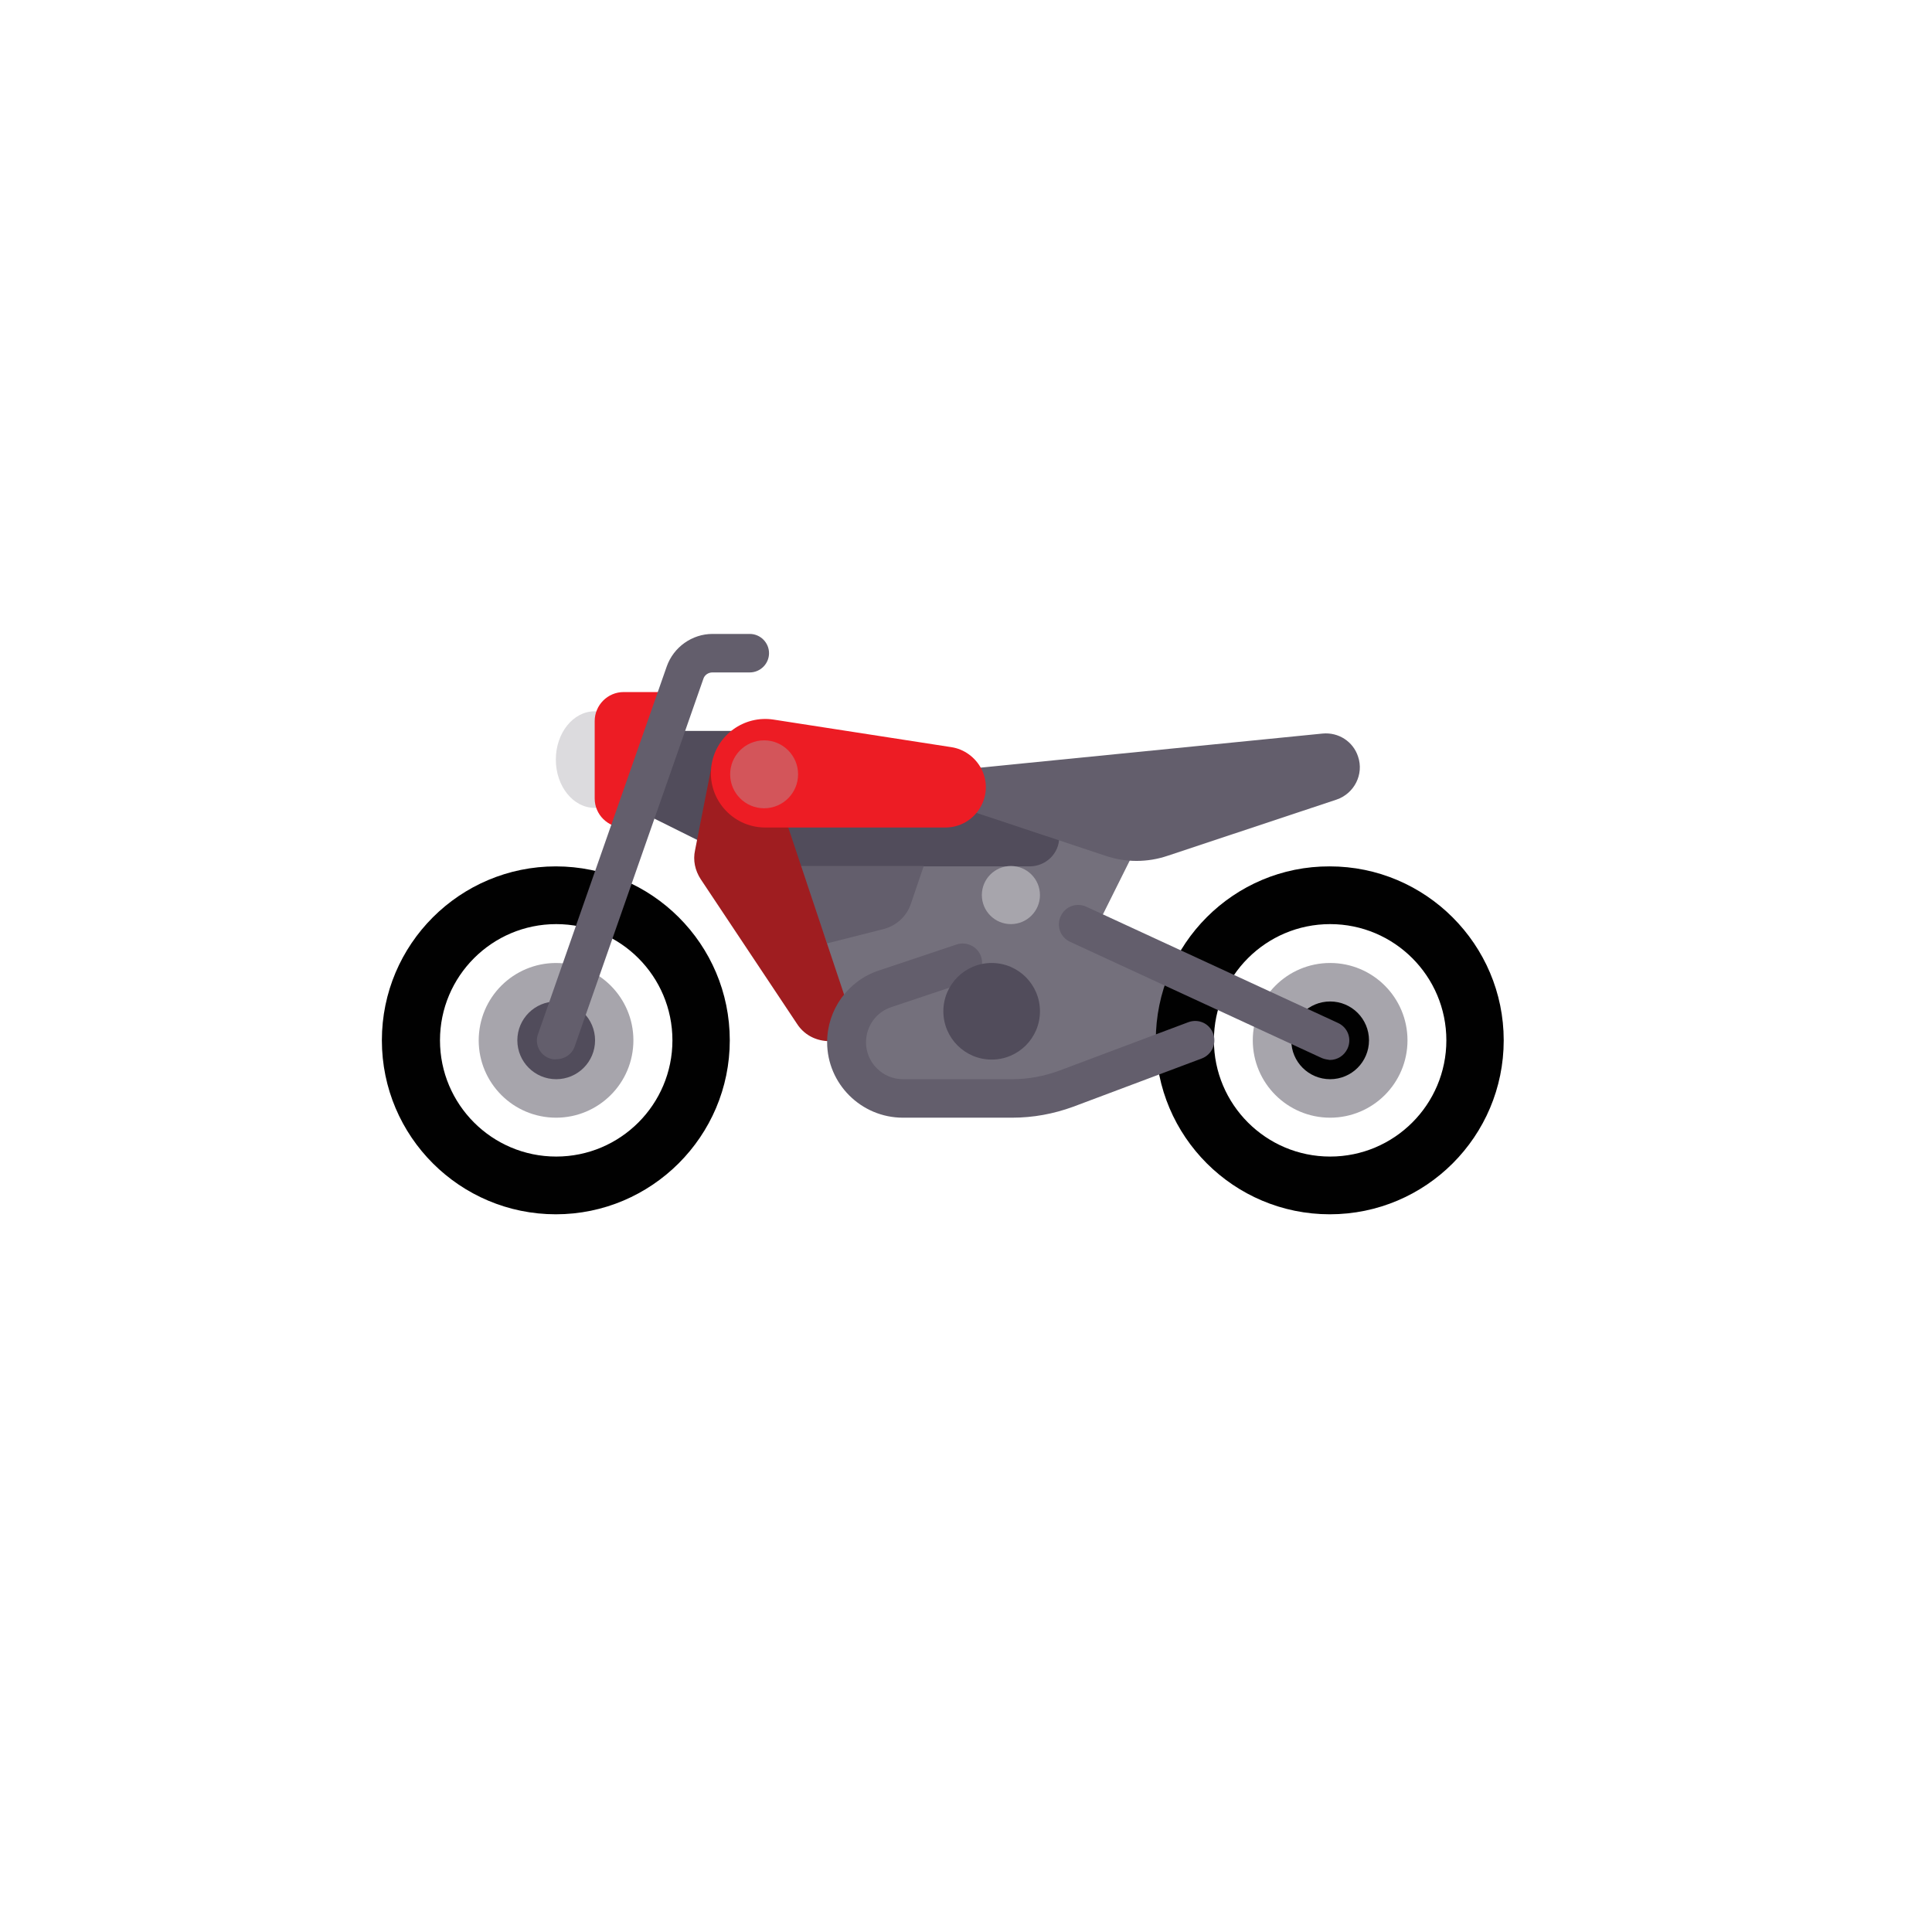
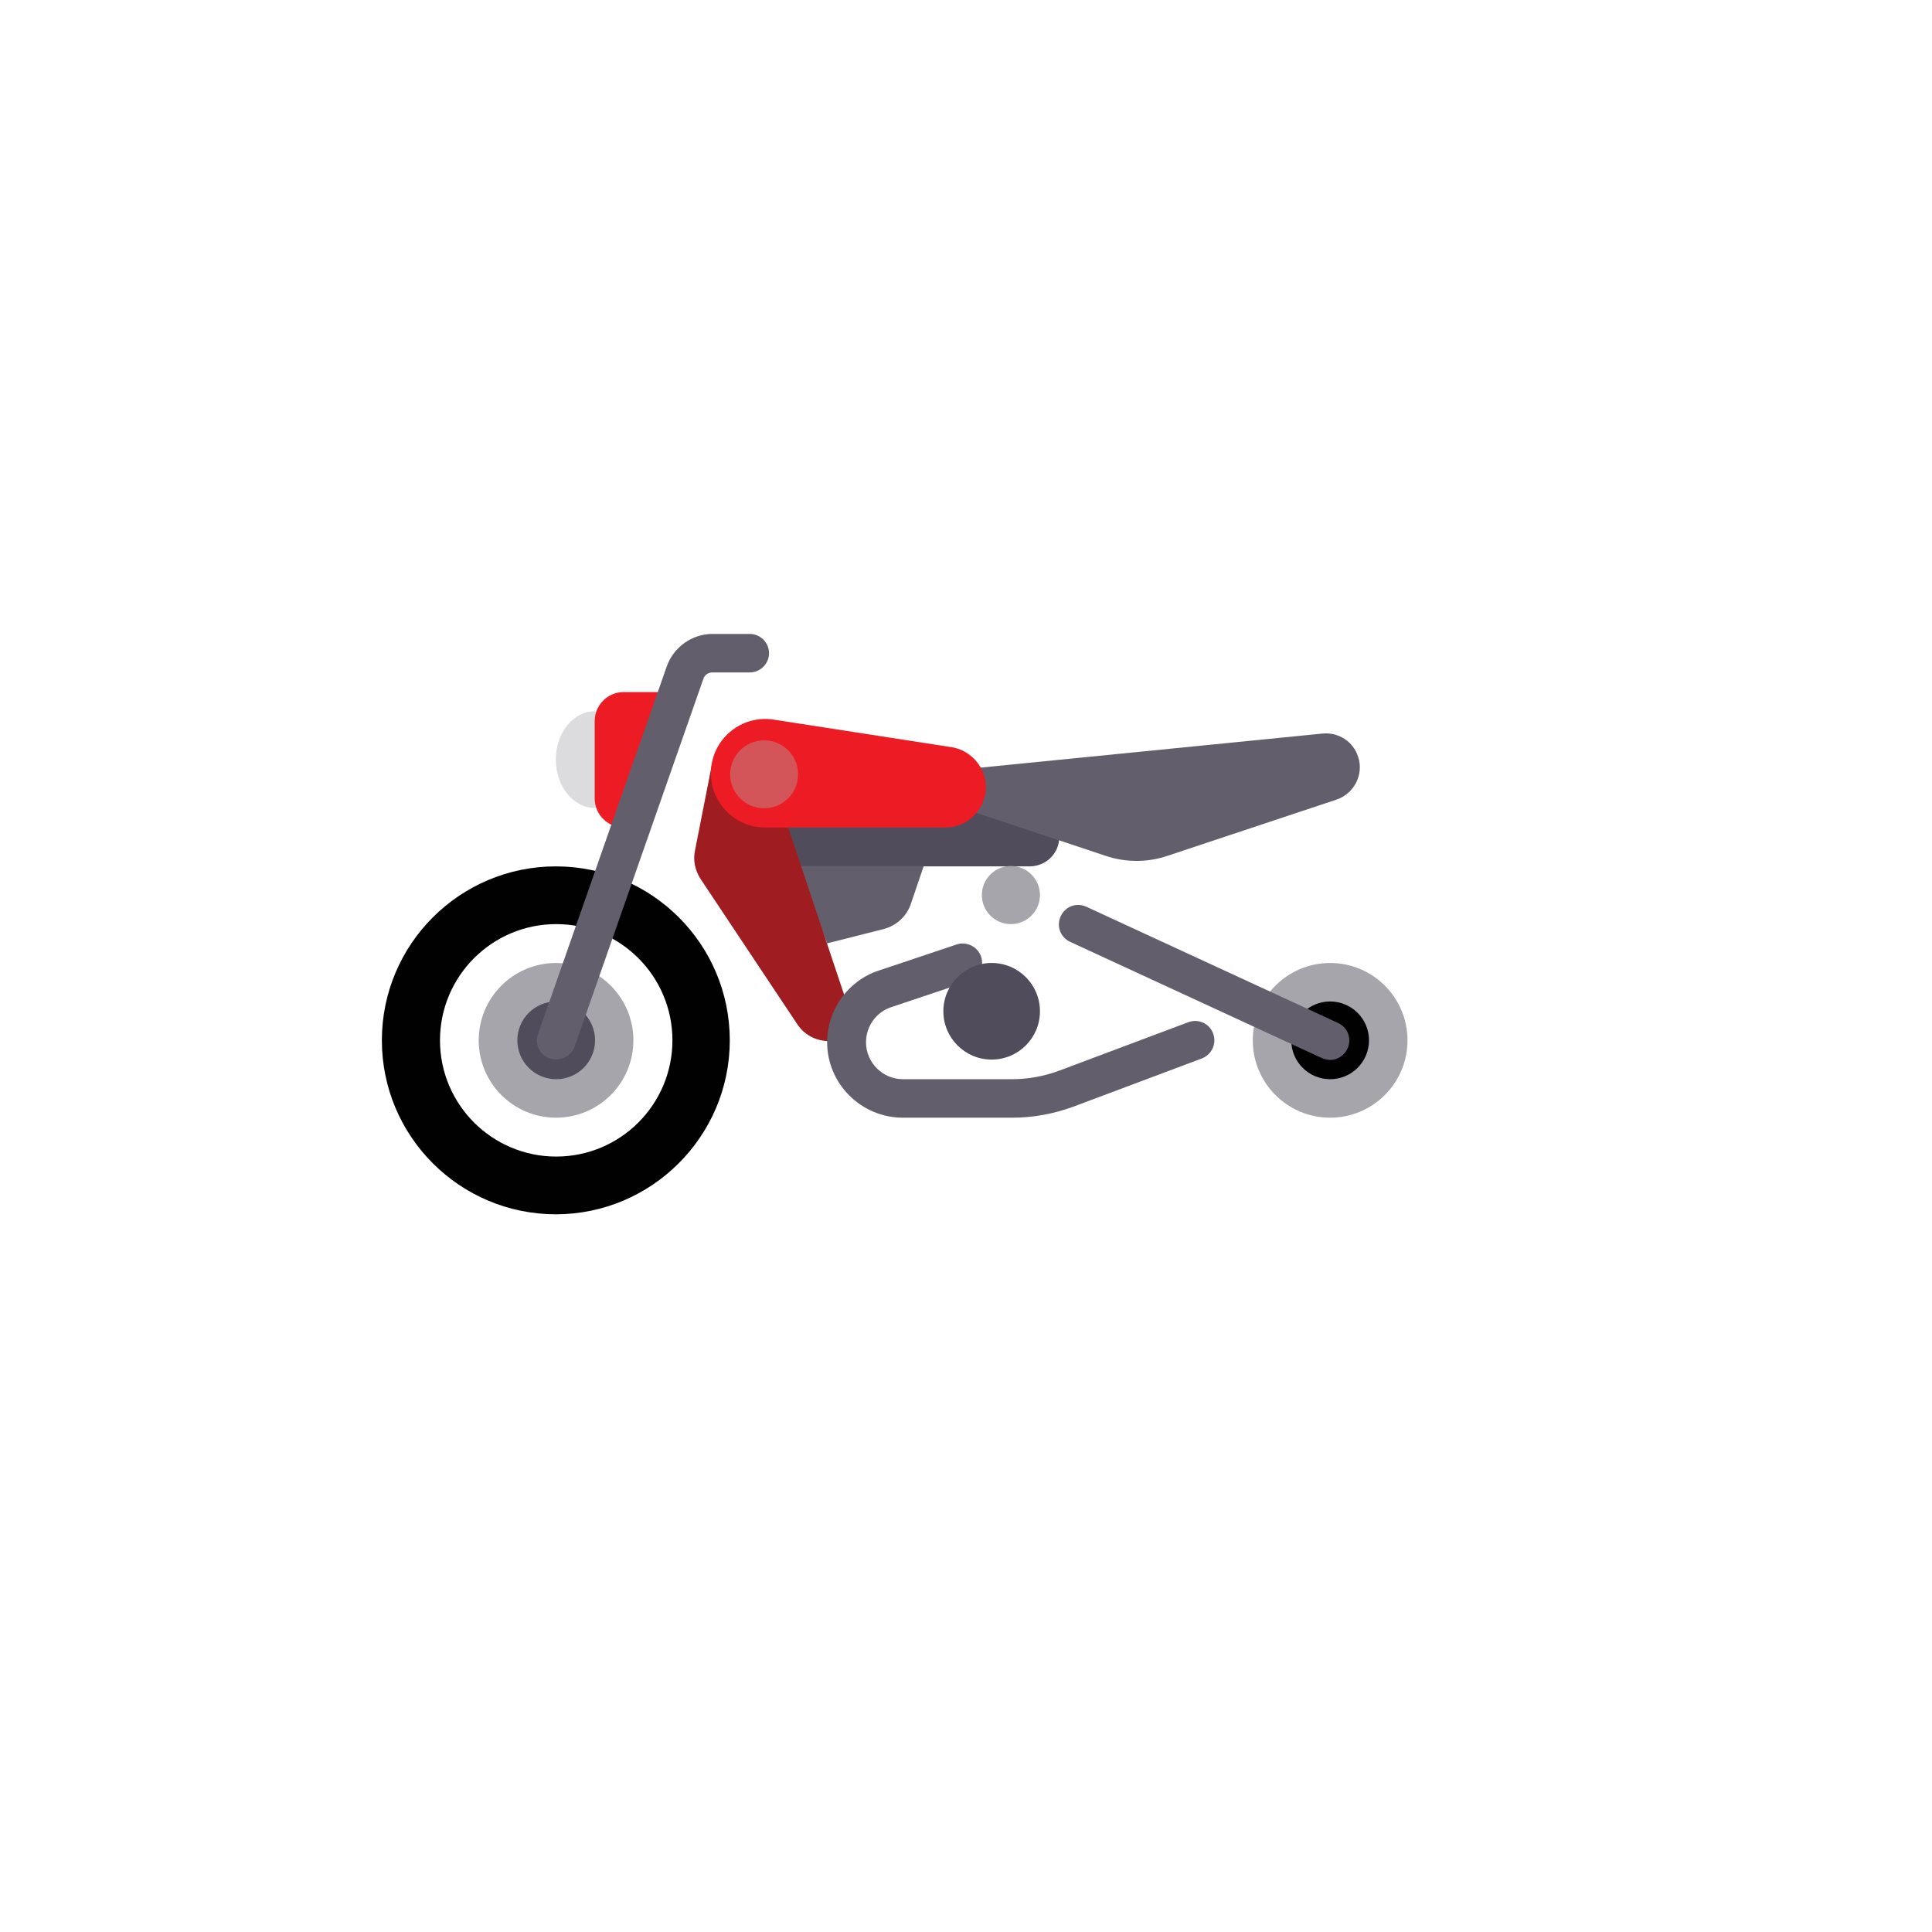
<svg xmlns="http://www.w3.org/2000/svg" version="1.1" id="Layer_1" x="0px" y="0px" viewBox="0 0 512 512" style="enable-background:new 0 0 512 512;" xml:space="preserve">
  <style type="text/css">
	.st0{fill:#514C5B;}
	.st1{fill:#DCDBDE;}
	.st2{fill:#ED1C24;}
	.st3{fill:#74707C;}
	.st4{fill:#635E6C;}
	.st5{fill:#9F1D20;}
	.st6{fill:#010101;}
	.st7{fill:#A7A5AC;}
	.st8{fill:#D3555A;}
</style>
  <g>
-     <polygon class="st0" points="178.2,193.7 198.7,193.7 188.4,224.4 167.9,214.2  " />
    <ellipse class="st1" cx="157.6" cy="201.3" rx="10.3" ry="12.8" />
    <path class="st2" d="M167.9,219.3h-2.6c-4.2,0-7.7-3.4-7.7-7.7v-20.5c0-4.2,3.4-7.7,7.7-7.7h12.8L167.9,219.3z" />
-     <polygon class="st3" points="208.9,239.8 219.2,275.7 224.3,275.7 234.6,291.1 275.6,291.1 316.6,275.7 311.5,260.3 291,244.9    306.3,214.2 208.9,214.2  " />
    <path class="st0" d="M280.7,221.9L280.7,221.9c0-4.2-3.4-7.7-7.7-7.7h-61.5c-4.2,0-7.7,3.4-7.7,7.7l0,0c0,4.2,3.4,7.7,7.7,7.7H273   C277.3,229.5,280.7,226.1,280.7,221.9z" />
    <path class="st4" d="M244.8,229.5h-33.3l7.7,20.5l15-3.8c3.4-0.9,6.1-3.4,7.2-6.7L244.8,229.5L244.8,229.5z" />
    <path class="st5" d="M208.9,219.3l15.4,46.1v10.7l-5.1-0.2c-3.3-0.2-6.2-1.8-8-4.6l-25.5-38.3c-1.5-2.3-2.1-5-1.5-7.7l4.5-22.9   L208.9,219.3z" />
-     <path class="st6" d="M306.3,275.7c0,25.5,20.7,46.1,46.1,46.1c25.5,0,46.1-20.7,46.1-46.1s-20.7-46.1-46.1-46.1   C327,229.5,306.3,250.2,306.3,275.7z M321.7,275.7c0-17,13.8-30.8,30.8-30.8c17,0,30.8,13.8,30.8,30.8c0,17-13.8,30.8-30.8,30.8   C335.5,306.5,321.7,292.7,321.7,275.7z" />
    <circle class="st7" cx="352.5" cy="275.7" r="20.5" />
    <g>
      <circle class="st6" cx="352.5" cy="275.7" r="10.3" />
      <path class="st6" d="M101.2,275.7c0,25.5,20.7,46.1,46.1,46.1s46.1-20.7,46.1-46.1c0-25.5-20.7-46.1-46.1-46.1    S101.2,250.2,101.2,275.7z M116.6,275.7c0-17,13.8-30.8,30.8-30.8s30.8,13.8,30.8,30.8c0,17-13.8,30.8-30.8,30.8    S116.6,292.7,116.6,275.7z" />
    </g>
    <ellipse transform="matrix(9.853768e-02 -0.995 0.995 9.853768e-02 -141.486 395.199)" class="st7" cx="147.4" cy="275.7" rx="20.5" ry="20.5" />
    <circle class="st0" cx="147.4" cy="275.7" r="10.3" />
    <g>
      <path class="st4" d="M145.7,280.5c-2.7-0.9-4.1-3.9-3.1-6.5l34.1-97.4c1.8-5.1,6.7-8.6,12.1-8.6h9.9c2.8,0,5.1,2.3,5.1,5.1    s-2.3,5.1-5.1,5.1h-9.9c-1.1,0-2.1,0.7-2.4,1.7l-34.1,97.4c-0.7,2.1-2.7,3.4-4.8,3.4C146.8,280.8,146.3,280.7,145.7,280.5z" />
      <path class="st4" d="M350.3,280.4l-66.7-30.8c-2.6-1.2-3.7-4.2-2.5-6.8c1.2-2.6,4.2-3.7,6.8-2.5l66.7,30.8    c2.6,1.2,3.7,4.2,2.5,6.8c-0.9,1.9-2.7,3-4.7,3C351.8,280.8,351,280.7,350.3,280.4z" />
      <path class="st4" d="M255.1,214.2v-10.3l95.4-9.5c4.2-0.4,8.1,2.1,9.4,6.1l0,0c1.6,4.7-1,9.8-5.7,11.4l-44.8,14.9    c-5.3,1.8-11.1,1.8-16.4,0L255.1,214.2L255.1,214.2z" />
    </g>
    <path class="st2" d="M205,190.7l47.1,7.3c3.4,0.5,6.4,2.7,8,5.8l0,0c3.6,7.1-1.6,15.5-9.6,15.5h-47.7c-8.9,0-15.7-8-14.2-16.8l0,0   C189.9,194.8,197.2,189.5,205,190.7z" />
    <path class="st4" d="M219.2,276.2c0-8.6,5.5-16.3,13.7-19l20.6-6.9c2.7-0.9,5.6,0.6,6.5,3.2c0.9,2.7-0.6,5.6-3.2,6.5l-20.6,6.9   c-4,1.3-6.7,5.1-6.7,9.3c0,5.4,4.4,9.8,9.8,9.8h28.9c4.3,0,8.6-0.8,12.6-2.3l34.1-12.8c2.7-1,5.6,0.3,6.6,3c1,2.7-0.4,5.6-3,6.6   l-34.1,12.8c-5.2,1.9-10.6,2.9-16.2,2.9h-28.9C228.2,296.2,219.2,287.2,219.2,276.2z" />
    <circle class="st0" cx="262.8" cy="268" r="12.8" />
    <circle class="st7" cx="267.9" cy="237.2" r="7.7" />
    <circle class="st8" cx="202.5" cy="205.2" r="9" />
  </g>
</svg>